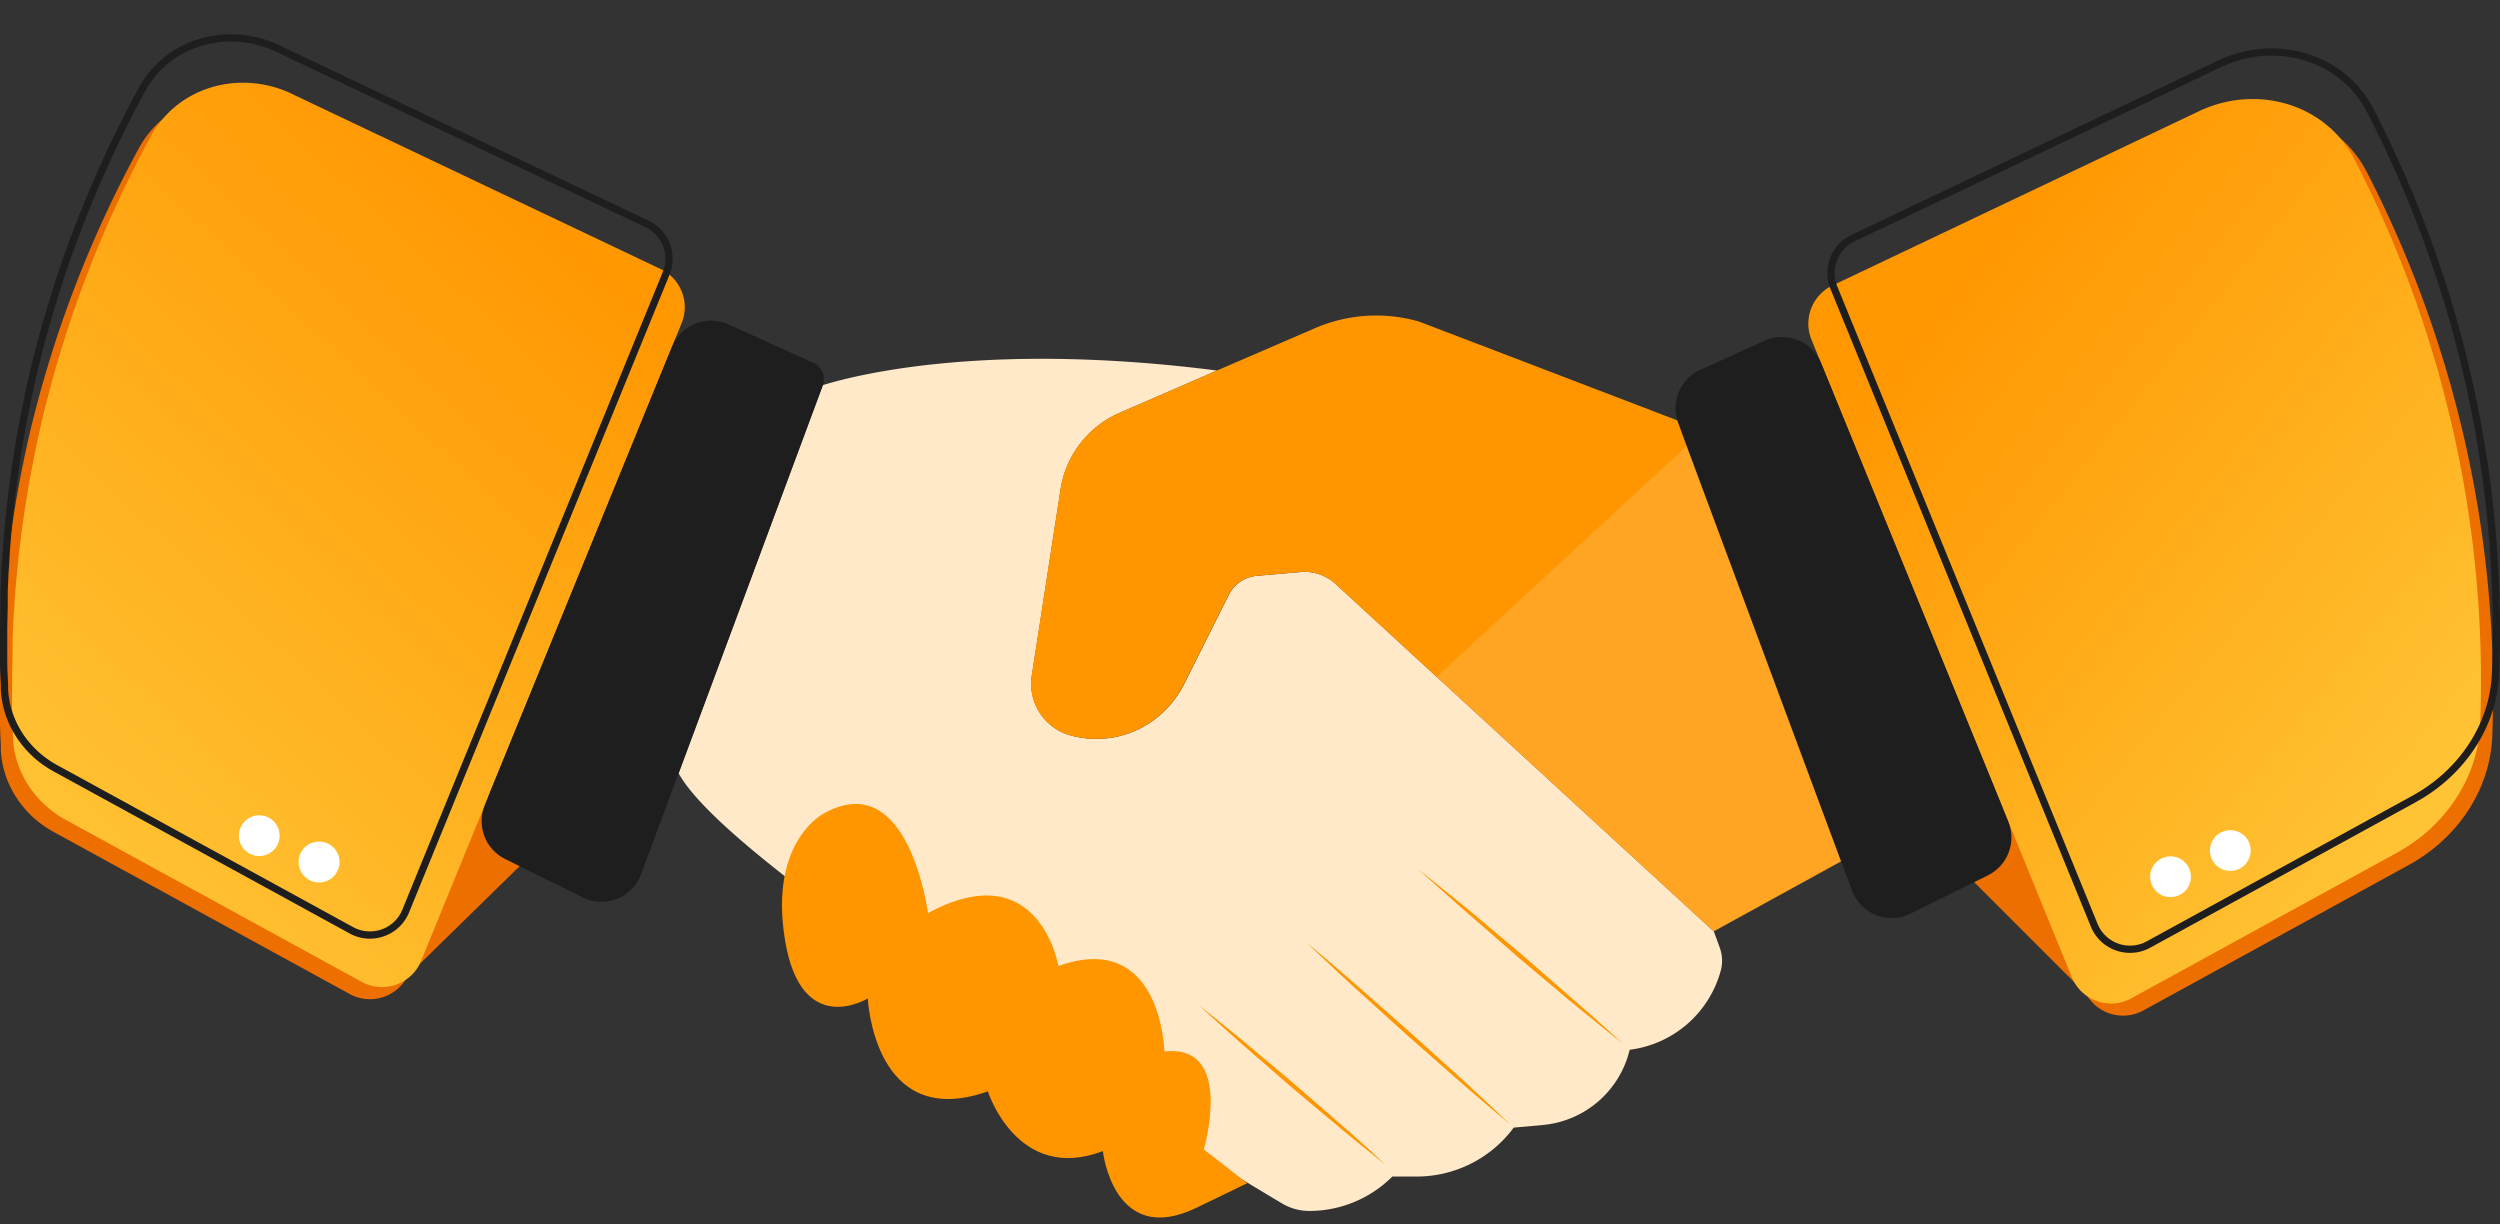
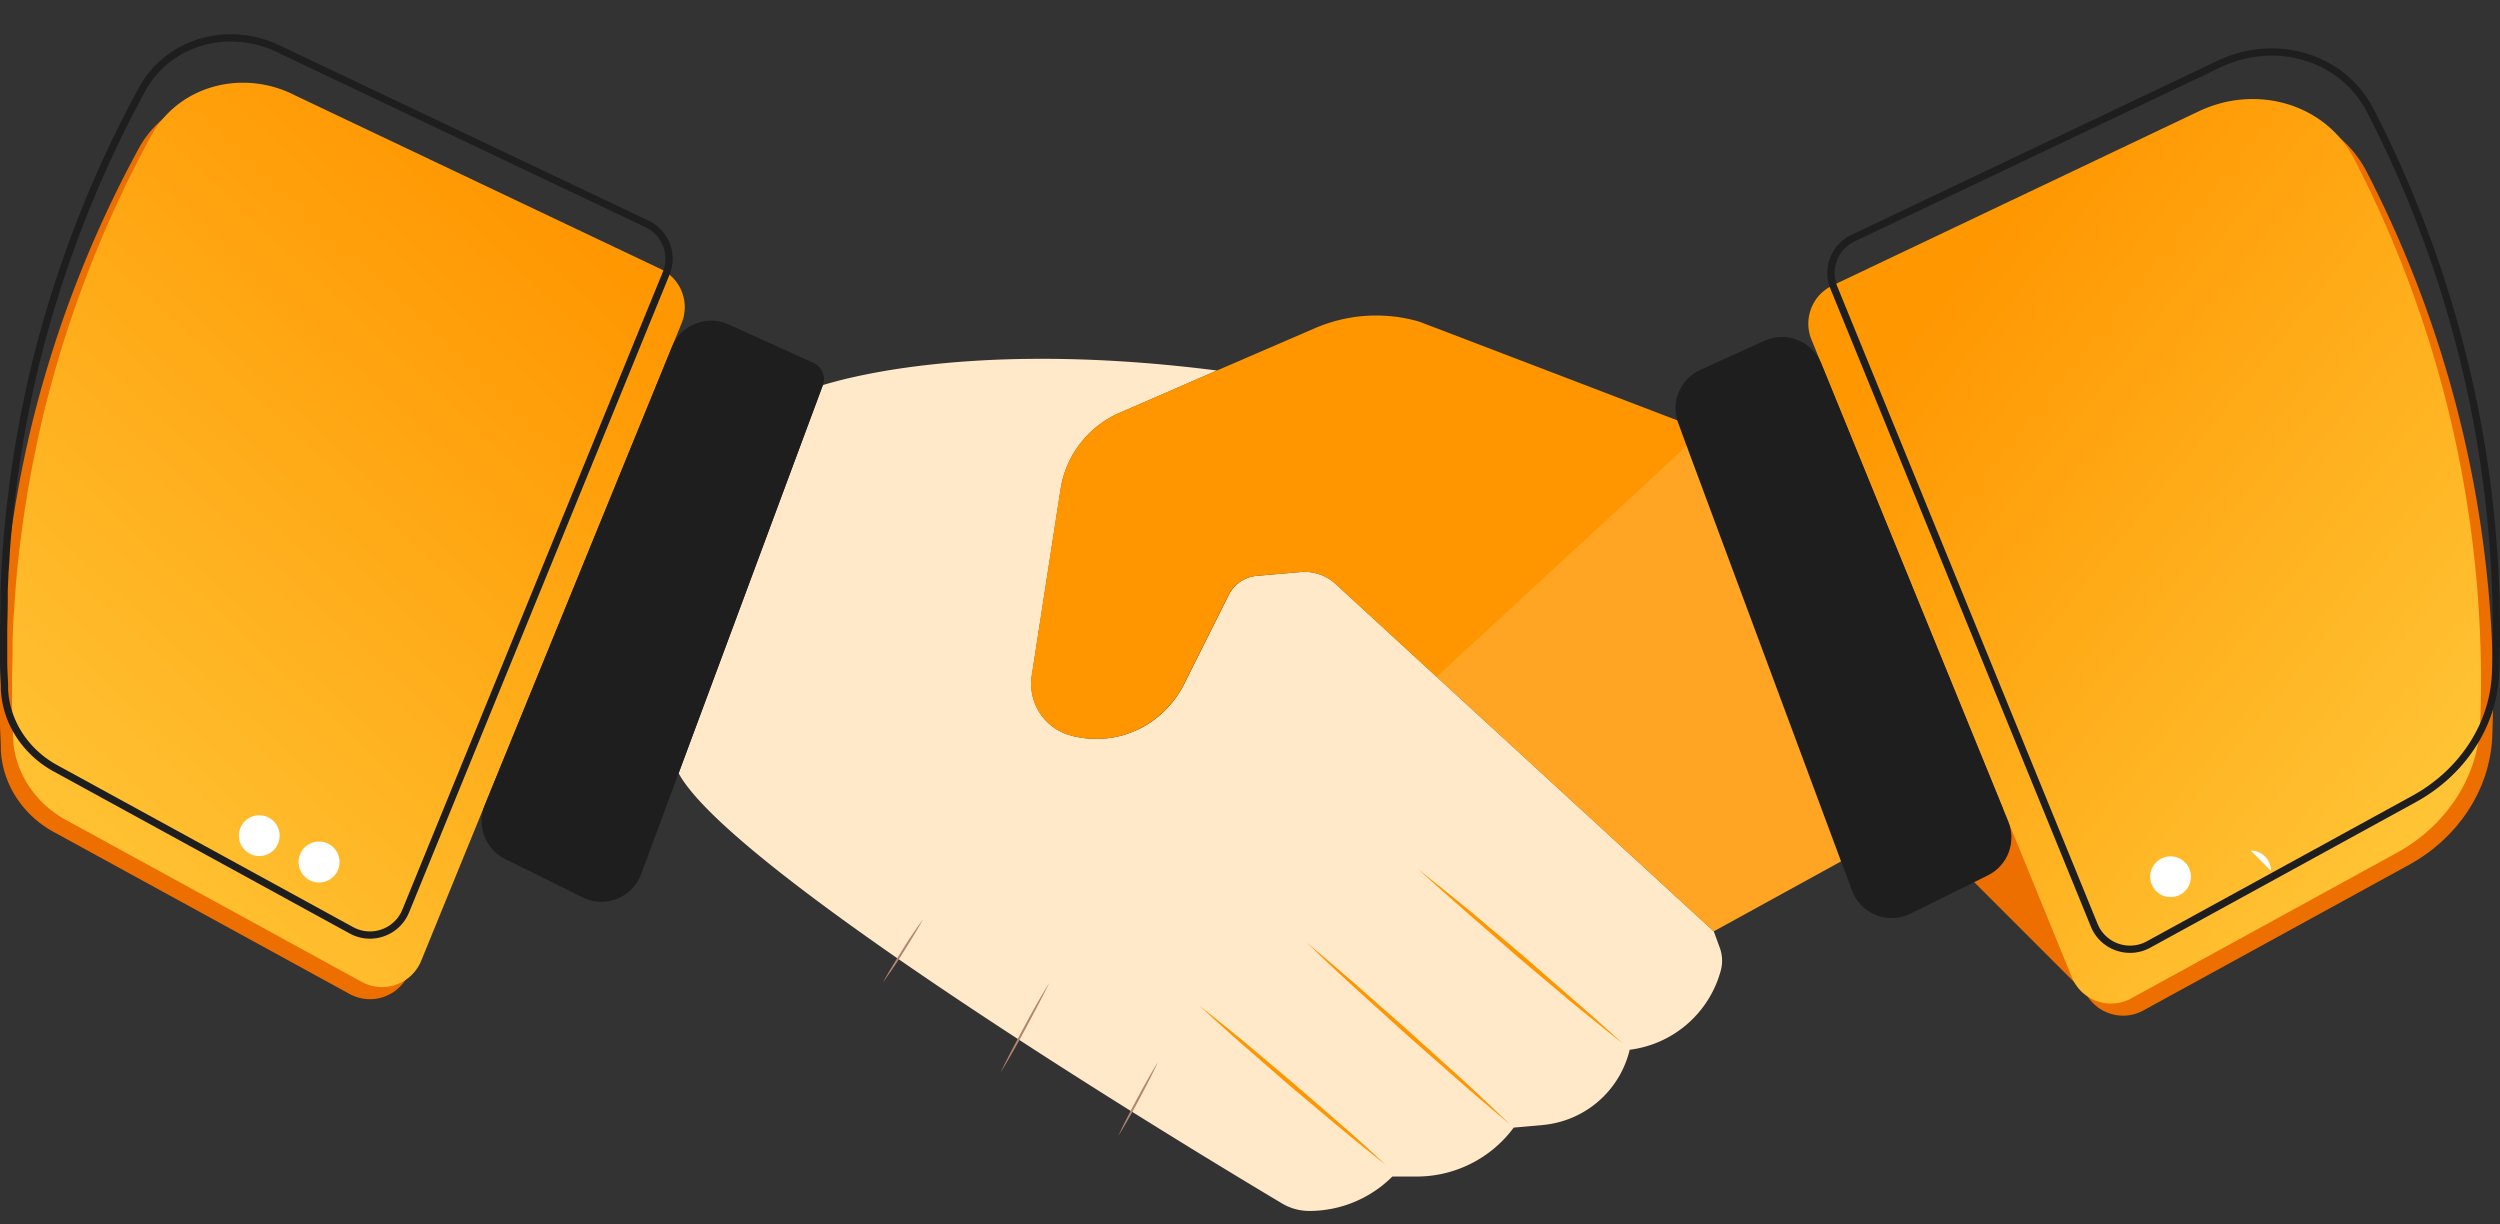
<svg xmlns="http://www.w3.org/2000/svg" fill="none" viewBox="0 0 196 96">
  <rect x="0" y="0" width="196" height="96" fill="#333333" stroke="none" />
  <path fill="#ED6F00" d="m151.703 66.086 12.259 12.259-6.772-14.976-5.487 2.717Z" />
  <path fill="#FFE9C9" d="M134.845 74.342c-.126-.345-.285-.788-.484-1.325l-29.654-27.242a3.581 3.581 0 0 0-1.267-.75 3.586 3.586 0 0 0-1.463-.177l-3.439.298a2.71 2.71 0 0 0-2.2 1.498l-3.479 6.945a8.026 8.026 0 0 1-2.737 3.101 7.607 7.607 0 0 1-6.408.901 4.201 4.201 0 0 1-2.816-4.639l2.253-14.579a7.858 7.858 0 0 1 4.639-6.01l7.627-3.313c-17.653-2.253-27.924.232-30.9 1.14l-11.312 30.436c4.261 7.826 40.76 29.82 47.294 33.716a4.17 4.17 0 0 0 2.154.596 9.215 9.215 0 0 0 6.507-2.697h1.909a9.462 9.462 0 0 0 7.607-3.837l2.286-.205a7.727 7.727 0 0 0 6.806-5.898 8.495 8.495 0 0 0 7.15-6.242 2.938 2.938 0 0 0-.073-1.716Z" />
  <path fill="#FF9600" d="M127.251 81.836c-1.378-1.093-2.75-2.207-4.102-3.313l-4.042-3.406-3.976-3.466a316.849 316.849 0 0 1-3.976-3.532c1.385 1.1 2.75 2.213 4.108 3.313l4.043 3.406 3.976 3.466c1.358 1.166 2.67 2.346 3.969 3.532Zm-8.852 6.322a232.264 232.264 0 0 1-4.075-3.472l-4.016-3.539-3.976-3.598c-1.325-1.206-2.617-2.425-3.909-3.664a219.347 219.347 0 0 1 4.075 3.479l4.016 3.539 3.976 3.592c1.318 1.206 2.617 2.432 3.909 3.664Zm-9.767 3.161a190.708 190.708 0 0 1-3.738-3.028l-3.677-3.088-3.625-3.154c-1.206-1.054-2.392-2.127-3.572-3.214a206.258 206.258 0 0 1 3.737 3.022l3.677 3.095 3.625 3.148c1.206 1.04 2.392 2.114 3.572 3.22Z" />
-   <path fill="#ED6F00" d="M43.55 65.157 31.43 77.019l6.627-14.579 5.494 2.717Z" />
  <path fill="#ED6F00" d="M27.413 77.929c1.735.95 3.91.178 4.658-1.653l20.419-49.99c.665-1.628-.058-3.491-1.646-4.246L22.199 8.435c-4.076-2.102-9.125-.828-11.319 3.199a90.121 90.121 0 0 0-8.495 22.101 102.79 102.79 0 0 0-.442 1.974c-.059.278-.108.559-.174.836-.091.458-.18.915-.267 1.372-.078.409-.144.823-.223 1.232-.099.603-.199 1.206-.291 1.816-.04.245-.073.497-.113.742-.08.57-.152 1.14-.225 1.71l-.099.822c-.06.55-.119 1.1-.172 1.657l-.08.875a66.08 66.08 0 0 0-.119 1.643c0 .292-.046.583-.06.881-.033.577-.053 1.16-.08 1.749v.775c0 .842-.04 1.683-.04 2.531v2.26c0 .59.04 1.179.066 1.769v.424c.136 2.716 1.752 5.115 4.137 6.421L27.413 77.929Z" />
  <path fill="url(#a)" d="M28.362 76.98c1.735.95 3.91.178 4.658-1.653l20.419-49.99c.665-1.628-.058-3.491-1.646-4.246L23.148 7.486c-4.076-2.102-9.126-.828-11.319 3.199a90.12 90.12 0 0 0-8.495 22.101 102.621 102.621 0 0 0-.442 1.974c-.059.278-.108.559-.174.836a158.063 158.063 0 0 0-.267 1.372c-.078.409-.144.823-.223 1.232-.099.603-.199 1.206-.292 1.816-.04.245-.073.497-.113.742-.08.57-.152 1.14-.225 1.71l-.099.822c-.06.55-.119 1.1-.172 1.657l-.08.875a66.094 66.094 0 0 0-.119 1.643c0 .291-.046.583-.06.881-.033.577-.053 1.16-.08 1.749v.775c0 .842-.04 1.683-.04 2.531v2.26c0 .59.04 1.179.066 1.769v.424c.136 2.716 1.752 5.115 4.137 6.421L28.362 76.98Z" />
  <path stroke="#1E1E1E" stroke-width=".569" d="m22.069 3.944-0.0 0.0.008.004 28.645 13.605c1.452.69 2.112 2.393 1.504 3.881L31.808 71.424c-.684 1.674-2.672 2.38-4.258 1.511L4.34 60.231C2.037 58.97.484 56.659.351 54.053v-.417h0l-.001-.013a83.203 83.203 0 0 0-.022-.449c-.022-.441-.044-.873-.044-1.307v-2.26c0-.42.01-.839.02-1.262v-.004c.01-.42.02-.842.02-1.266v-.769c.008-.189.016-.375.024-.561.017-.397.033-.789.055-1.179l0-.004c.005-.118.016-.235.027-.359l.007-.071c.013-.145.025-.298.026-.455a65.77 65.77 0 0 1 .118-1.627v-.001l.079-.872v-.001c.053-.554.112-1.101.172-1.651l0-.001 0-.001.099-.816 0-.001c.073-.569.145-1.136.224-1.702.02-.124.038-.249.056-.371l0-.001c.018-.125.036-.247.056-.367l0-.003c.092-.606.191-1.206.29-1.808.04-.206.076-.413.112-.617l.004-.023c.035-.198.069-.394.106-.588.087-.456.175-.91.266-1.365.041-.174.078-.358.113-.535.021-.104.041-.206.061-.303.14-.658.288-1.312.441-1.968a89.836 89.836 0 0 1 8.468-22.03c2.111-3.877 6.985-5.121 10.938-3.083Z" />
  <path fill="#1E1E1E" d="M57.115 25.433c-1.711-.776-3.724.025-4.435 1.765L38.004 63.125c-.657 1.609.04 3.451 1.597 4.222l6.082 3.011c1.762.872 3.891.028 4.576-1.815l2.94-7.912 11.312-30.436c.254-.679-.062-1.438-.722-1.738l-6.674-3.025Z" />
  <path fill="#fff" d="M23.41 67.576a1.604 1.604 0 0 0 .985 1.486 1.604 1.604 0 1 0 .618-3.083 1.598 1.598 0 0 0-1.481.984 1.596 1.596 0 0 0-.122.613Zm-3.084-.463c.882 0 1.597-.715 1.597-1.597 0-.882-.715-1.597-1.597-1.597s-1.597.715-1.597 1.597c0 .882.715 1.597 1.597 1.597Z" />
  <path fill="#ED6F00" d="M144.613 23.332c-1.587.755-2.309 2.618-1.644 4.245l20.413 49.989c.748 1.832 2.924 2.604 4.66 1.653l20.82-11.412c3.772-2.068 6.374-5.836 6.534-10.135a89.216 89.216 0 0 0-9.85-44.208c-2.296-4.454-7.787-5.944-12.292-3.75l-28.641 13.618Z" />
  <path fill="url(#b)" d="M143.665 22.383c-1.588.755-2.31 2.618-1.645 4.245l20.413 49.989c.748 1.832 2.925 2.604 4.66 1.653l20.82-11.412c3.773-2.067 6.374-5.836 6.535-10.135a89.227 89.227 0 0 0-9.851-44.208c-2.296-4.454-7.786-5.944-12.291-3.75l-28.641 13.618Z" />
  <path stroke="#1E1E1E" stroke-width=".569" d="m173.918 5.05.002-.001c4.383-2.134 9.697-.676 11.914 3.624a88.95 88.95 0 0 1 9.819 44.067c-.156 4.187-2.691 7.87-6.386 9.896l-20.821 11.412c-1.586.869-3.576.164-4.26-1.511l-20.413-49.989c-.607-1.487.053-3.19 1.504-3.88l28.641-13.618Z" />
  <path fill="#1E1E1E" d="M142.779 28.477c-.711-1.739-2.723-2.541-4.435-1.766l-5.037 2.282c-1.586.718-2.345 2.541-1.738 4.173L145.2 69.822c.685 1.843 2.814 2.687 4.576 1.814l6.077-3.01c1.556-.771 2.253-2.613 1.596-4.221l-14.67-35.928Z" />
-   <path fill="#fff" d="M170.171 70.333c.882 0 1.597-.715 1.597-1.597s-.715-1.597-1.597-1.597-1.597.715-1.597 1.597.715 1.597 1.597 1.597Zm6.282-3.651a1.597 1.597 0 0 1-.985 1.476 1.598 1.598 0 0 1-1.741-.346 1.602 1.602 0 0 1-.437-.818 1.593 1.593 0 0 1 .091-.923 1.597 1.597 0 0 1 1.475-.986c.21 0 .418.041.612.121.193.08.369.198.518.346.148.148.266.324.346.518.08.194.121.402.121.611Z" />
+   <path fill="#fff" d="M170.171 70.333c.882 0 1.597-.715 1.597-1.597s-.715-1.597-1.597-1.597-1.597.715-1.597 1.597.715 1.597 1.597 1.597Zm6.282-3.651c.21 0 .418.041.612.121.193.08.369.198.518.346.148.148.266.324.346.518.08.194.121.402.121.611Z" />
  <path fill="#FF9600" d="m132.24 34.994-.747-2.041-20.213-7.733a12.098 12.098 0 0 0-8.203.517L95.403 29.05l-7.627 3.313a7.859 7.859 0 0 0-4.639 6.01l-2.253 14.579a4.201 4.201 0 0 0 2.816 4.639 7.609 7.609 0 0 0 3.304.265 7.609 7.609 0 0 0 3.103-1.166 8.025 8.025 0 0 0 2.737-3.101l3.479-6.945a2.711 2.711 0 0 1 2.2-1.498l3.439-.298a3.586 3.586 0 0 1 2.731.928l29.654 27.242 9.986-5.487-12.094-32.537Z" />
  <path fill="#fff" d="m112.626 53.071 21.736 19.959 9.986-5.487-12.107-32.583-19.615 18.11Z" opacity=".14" />
  <path fill="#B38671" d="M72.374 72.064c-.47.861-.994 1.69-1.511 2.525a37.616 37.616 0 0 1-1.65 2.445c.47-.868.994-1.696 1.511-2.531a35.706 35.706 0 0 1 1.65-2.439Zm9.901 4.97c-.583 1.206-1.219 2.386-1.849 3.572-.629 1.186-1.286 2.346-1.988 3.492.577-1.213 1.213-2.392 1.842-3.572.629-1.179 1.292-2.352 1.995-3.492Zm8.517 6.208c-.457 1.001-.974 1.988-1.484 2.949-.51.961-1.054 1.935-1.637 2.876.457-1.007.974-1.988 1.491-2.955.517-.967 1.054-1.928 1.63-2.869Z" />
-   <path fill="#FF9600" d="M64.63 63.753s-4.367 2.127-3.088 9.94c1.279 7.813 6.494 4.579 6.494 4.579s.464 10.47 9.41 7.289c0 0 2.306 7.243 9.019 4.685 0 0 .828 7.601 7.342 4.44l3.976-1.922-3.406-2.651s2.452-8.31-3.088-7.674c0 0-.212-9.582-8.31-6.706 0 0-1.491-8.84-10.218-4.155-.033-.053-1.491-11.484-8.131-7.826Z" />
  <defs>
    <linearGradient id="a" x1="-3.358" x2="40.547" y1="61.115" y2="14.157" gradientUnits="userSpaceOnUse">
      <stop stop-color="#FFC435" />
      <stop offset="1" stop-color="#FF9701" />
    </linearGradient>
    <linearGradient id="b" x1="190.137" x2="146.875" y1="64.76" y2="30.107" gradientUnits="userSpaceOnUse">
      <stop stop-color="#FFC435" />
      <stop offset="1" stop-color="#FF9701" />
    </linearGradient>
  </defs>
</svg>